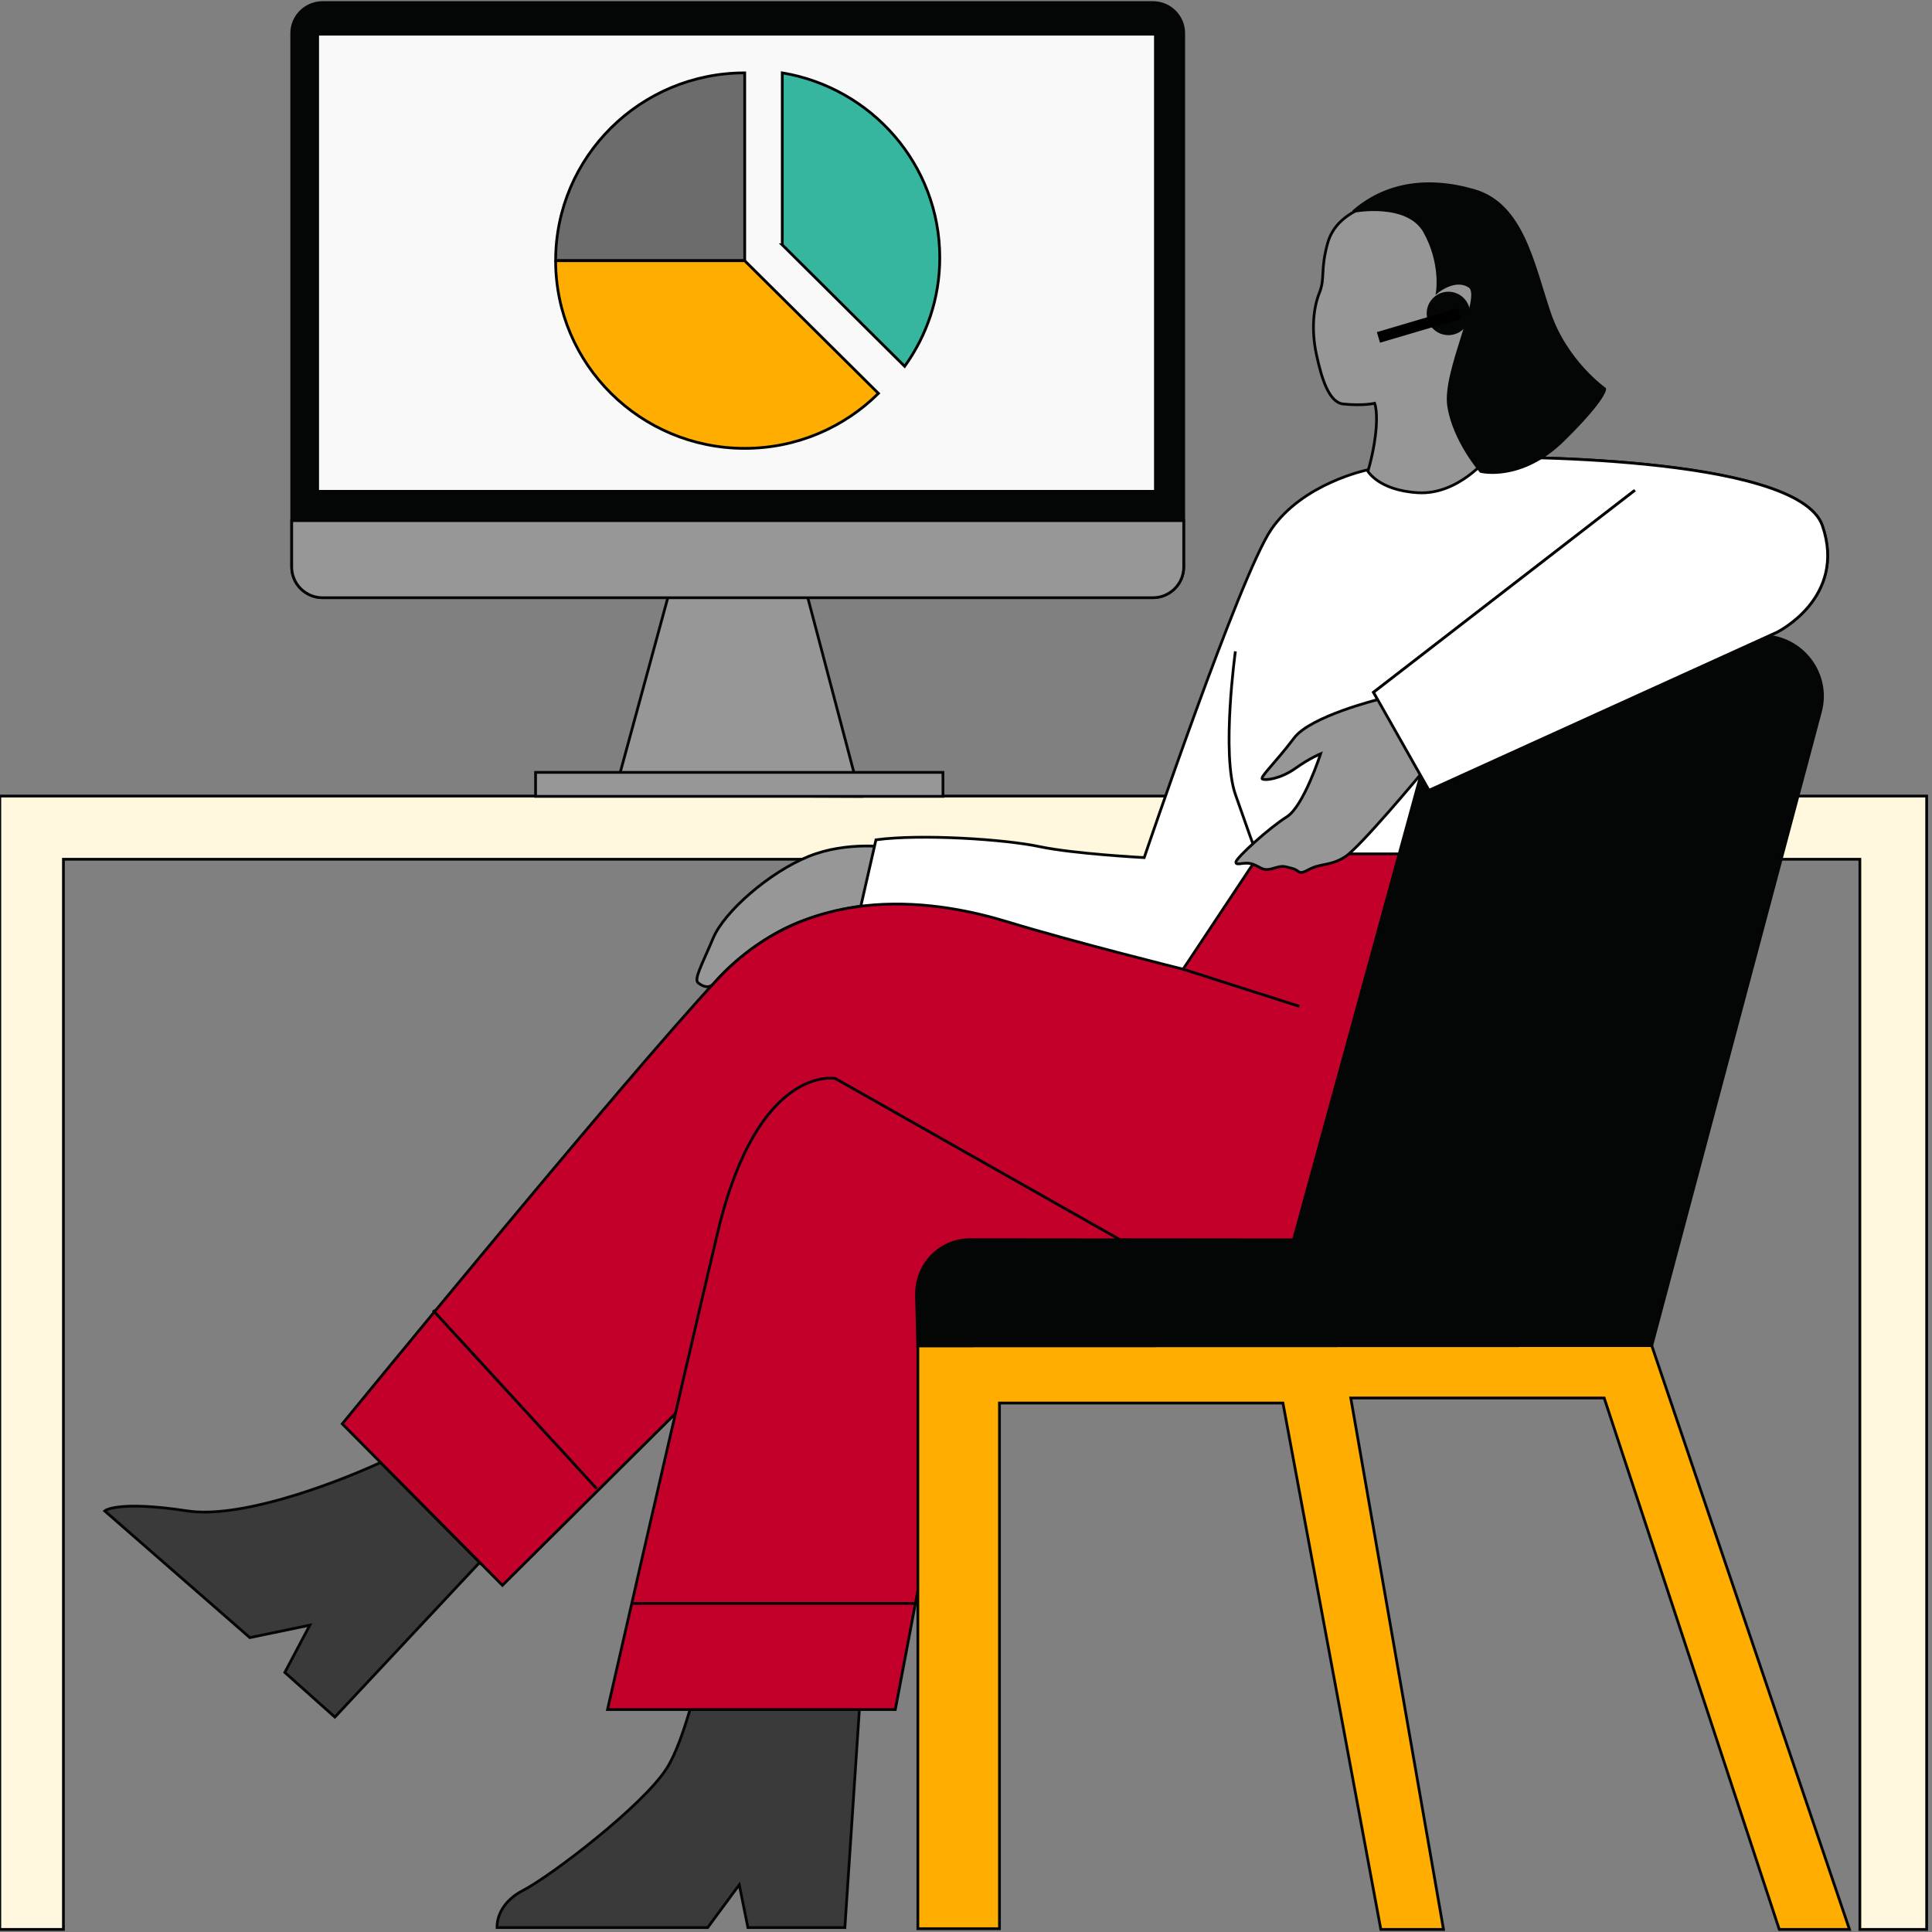
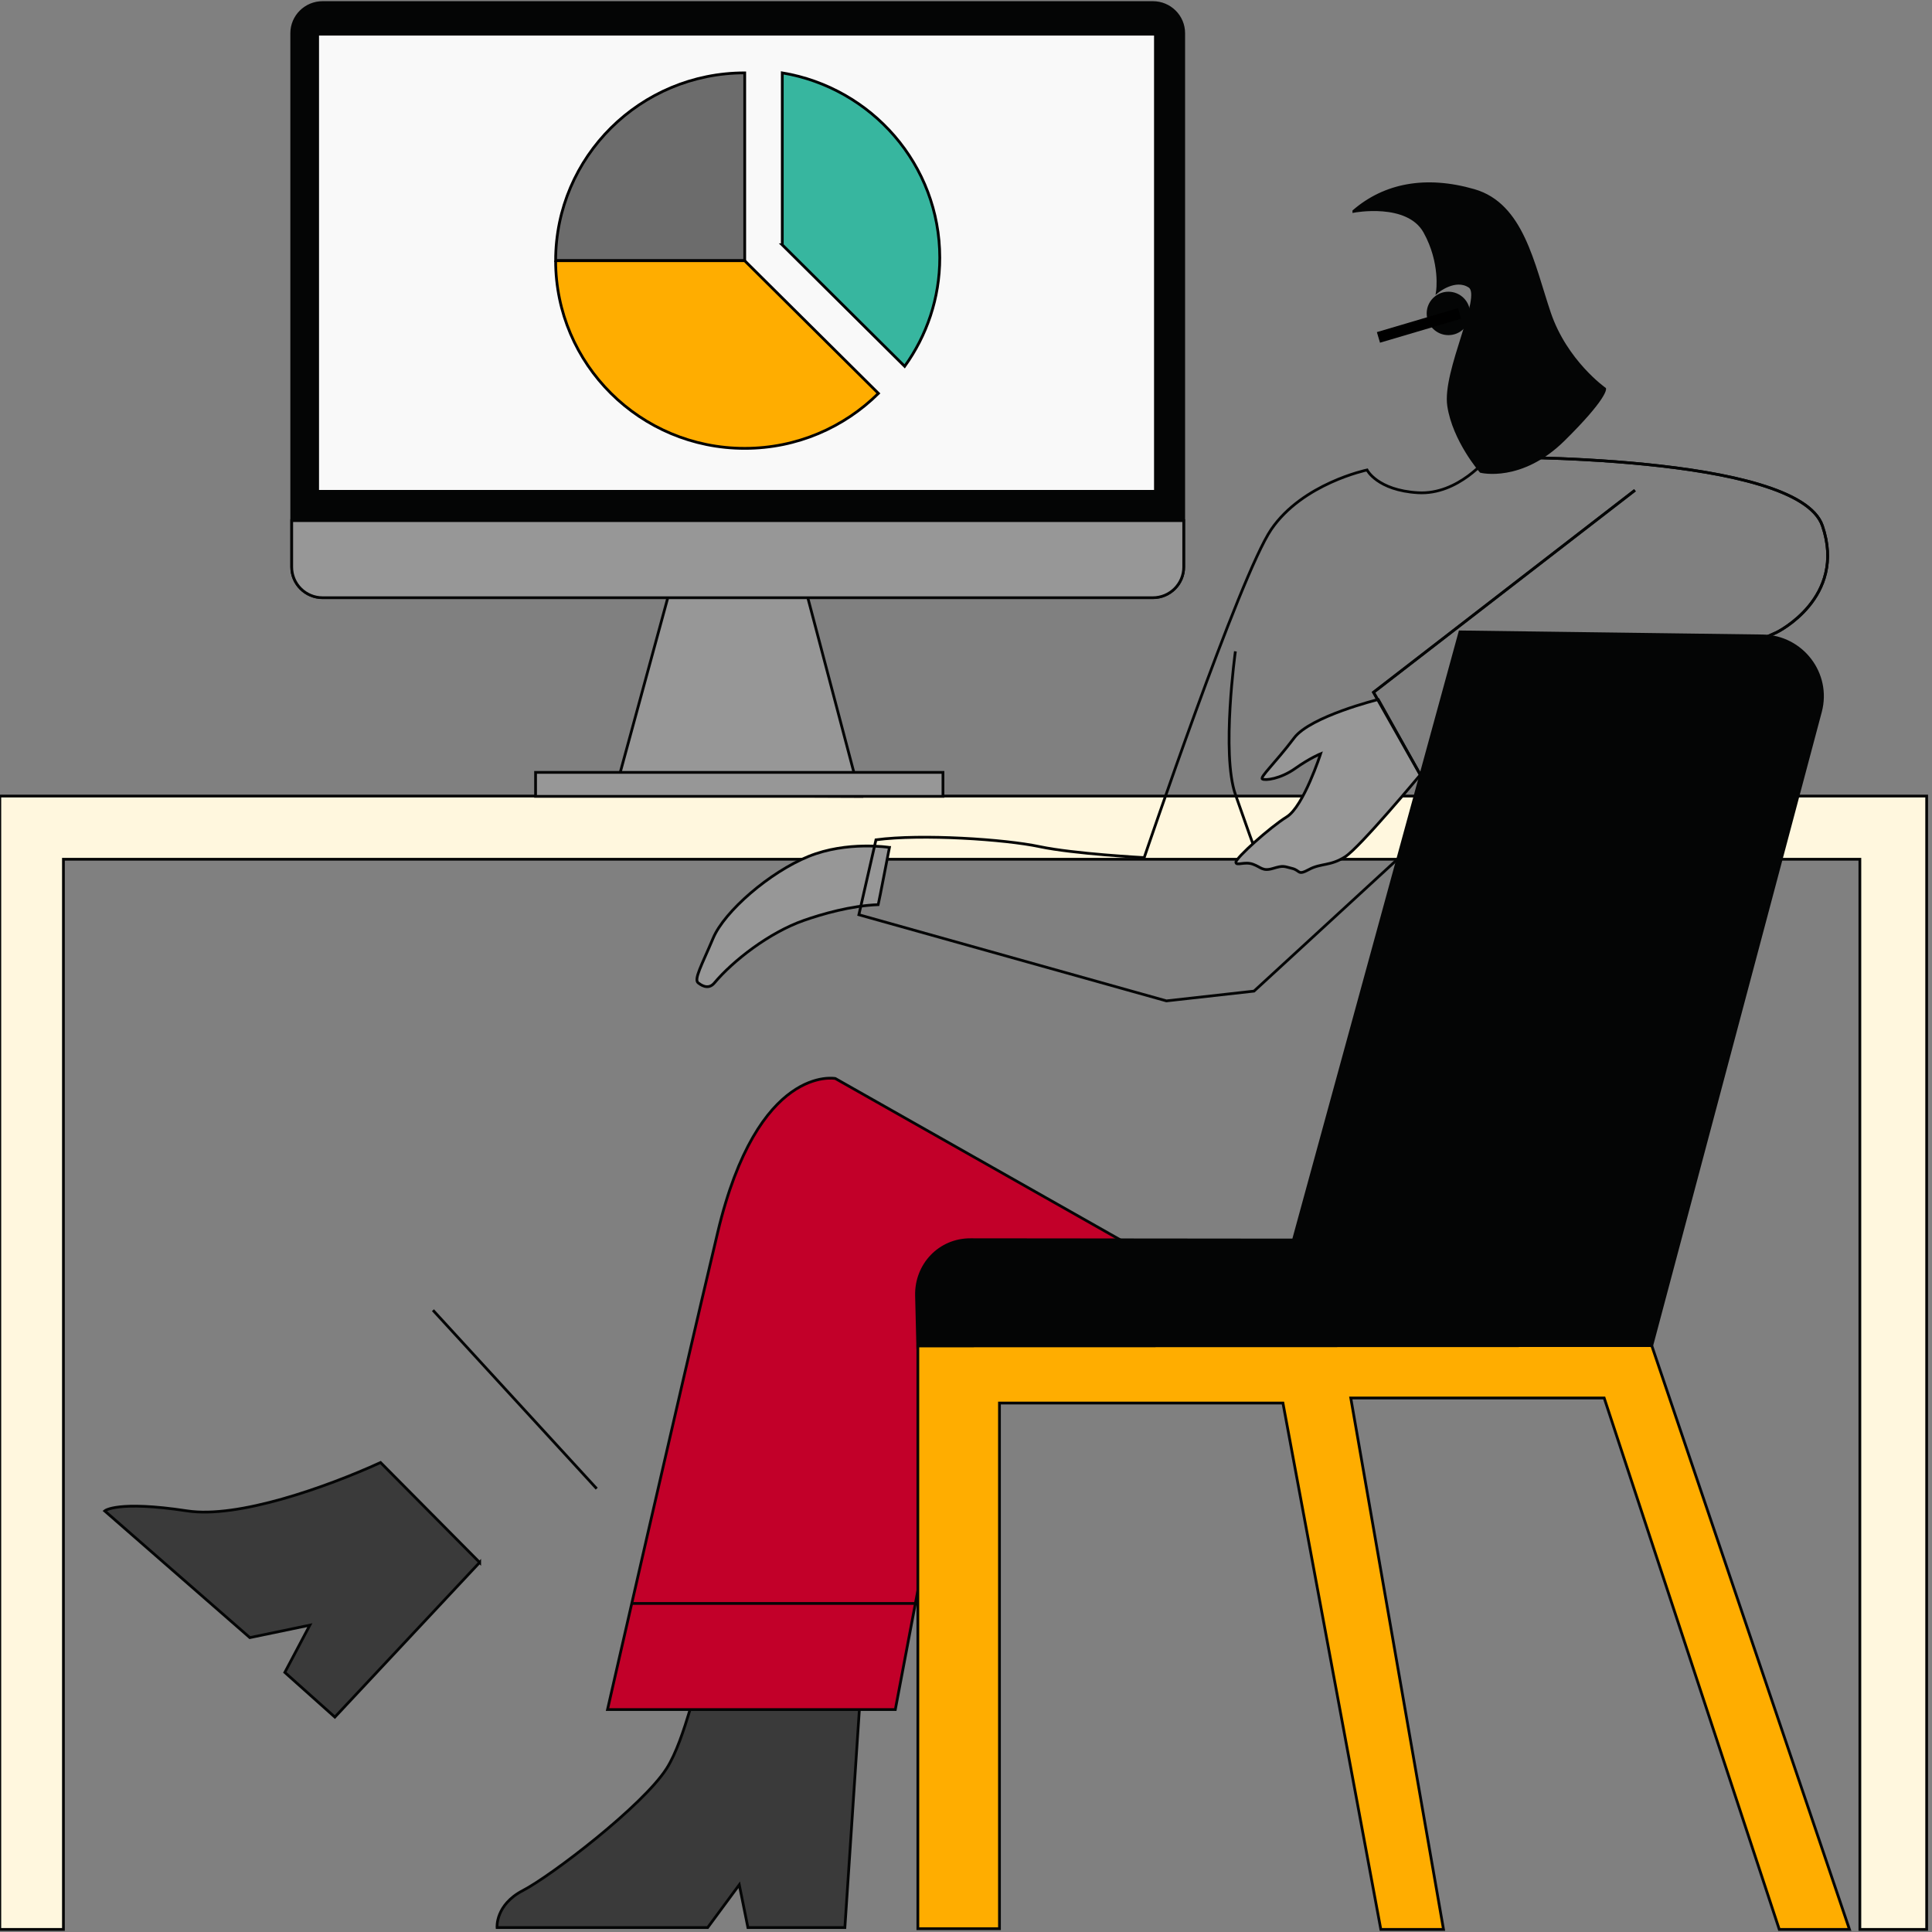
<svg xmlns="http://www.w3.org/2000/svg" width="250" height="250" viewBox="0 0 250 250" fill="none">
  <rect x="0" y="0" width="250" height="250" fill="#808080" stroke="none" />
  <g clip-path="url(#clip0_1437_14157)">
    <path d="M-0.024 249.666V103.009H249.31V249.666H240.666V111.187H8.207V249.666H-0.024Z" fill="#FFF7DE" stroke="#040505" stroke-width="0.357" stroke-miterlimit="10" />
    <path d="M149.536 4.408H41.078V63.585H149.536V4.408Z" fill="#F9F9F9" stroke="#040505" stroke-width="0.357" stroke-miterlimit="10" />
    <path d="M101.214 31.673L117.064 47.403C119.914 43.433 121.606 38.599 121.606 33.351C121.606 21.324 112.788 11.361 101.227 9.43V31.673H101.214Z" fill="#37B69F" stroke="black" stroke-width="0.357" stroke-miterlimit="10" />
    <path d="M96.366 33.724V9.43C82.86 9.43 71.898 20.298 71.898 33.724H96.366Z" fill="#6C6C6C" stroke="black" stroke-width="0.357" stroke-miterlimit="10" />
    <path d="M71.898 33.724C71.898 47.136 82.847 58.018 96.366 58.018C103.118 58.018 109.232 55.301 113.667 50.906L96.366 33.737H71.898V33.724Z" fill="#FFAD00" stroke="black" stroke-width="0.357" stroke-miterlimit="10" />
    <path d="M87.616 72.935L80.263 99.933L77.786 102.916L111.47 103.049L110.498 99.973L103.359 72.908L87.616 72.935Z" fill="#979797" stroke="#040505" stroke-width="0.357" stroke-miterlimit="10" />
    <path d="M122.019 99.946H69.302V103.049H122.019V99.946Z" fill="#979797" stroke="#040505" stroke-width="0.357" stroke-miterlimit="10" />
    <path d="M149.177 0.332H41.745C39.533 0.332 37.749 2.117 37.749 4.301V73.361C37.749 75.545 39.547 77.33 41.745 77.33H149.177C151.388 77.33 153.172 75.545 153.172 73.361V4.301C153.172 2.103 151.388 0.332 149.177 0.332ZM149.536 63.585H41.079V4.408H149.536V63.585Z" fill="#040505" stroke="#040505" stroke-width="0.357" stroke-miterlimit="10" />
    <path d="M153.172 67.368V73.375C153.172 75.559 151.388 77.344 149.177 77.344H41.745C39.533 77.344 37.749 75.559 37.749 73.375V67.368H153.172Z" fill="#979797" stroke="#040505" stroke-width="0.357" stroke-miterlimit="10" />
    <path d="M62.07 202.171L43.33 222.189L36.857 216.409L40.094 210.295L32.329 211.907L13.549 195.511C13.549 195.511 15.12 194.126 24.23 195.511C30.77 196.51 42.198 192.461 49.244 189.251L62.07 202.184V202.171Z" fill="#3A3A3A" stroke="#040505" stroke-width="0.357" stroke-miterlimit="10" />
    <path d="M89.294 221.217C88.508 223.814 87.51 226.891 86.258 228.849C83.194 233.644 71.38 242.701 67.664 244.632C64.068 246.497 64.321 249.427 64.321 249.427H91.572L95.661 243.886L96.78 249.427H109.326L111.204 221.204H89.308L89.294 221.217Z" fill="#3A3A3A" stroke="#040505" stroke-width="0.357" stroke-miterlimit="10" />
    <path d="M115.08 109.656C115.08 109.656 109.633 108.79 104.638 110.815C99.63 112.839 93.743 117.914 92.278 121.404C90.813 124.88 89.734 126.758 90.36 127.197C90.587 127.357 91.599 128.196 92.438 127.197C94.849 124.321 99.537 120.671 104.025 119.099C106.343 118.287 110.099 117.195 113.642 117.062C113.708 116.835 115.094 109.656 115.094 109.656H115.08Z" fill="#979797" stroke="#040505" stroke-width="0.357" stroke-miterlimit="10" />
-     <path d="M180.491 25.719C179.558 25.879 178.639 26.078 177.774 26.345C174.923 27.211 172.539 28.756 171.793 31.473C170.821 35.016 171.5 35.975 170.728 37.893C169.955 39.81 169.662 42.688 170.342 45.857C171.021 49.027 171.98 52.091 173.818 52.277C176.415 52.544 177.88 52.184 177.88 52.184C177.88 52.184 178.36 53.329 177.973 56.406C177.587 59.483 176.721 61.867 176.721 61.867L186.857 66.755L195.834 61.001C195.834 61.001 193.131 63.306 192.451 58.79C191.772 54.288 192.931 38.652 193.037 38.266C193.144 37.879 192.265 30.207 192.265 30.207L188.495 26.372L180.477 25.706L180.491 25.719Z" fill="#979797" stroke="#040505" stroke-width="0.357" stroke-miterlimit="10" />
-     <path d="M211.564 63.439L177.734 89.584L184.913 102.264L229.918 81.819C229.918 81.819 239.015 77.384 235.818 68.034C232.622 58.684 192.571 59.163 192.571 59.163C192.571 59.163 188.735 64.078 183.474 63.758C178.213 63.439 176.894 60.815 176.894 60.815C176.894 60.815 168.557 62.546 164.494 68.513C160.432 74.48 148.059 110.975 148.059 110.975C148.059 110.975 138.962 110.495 134.5 109.55C130.038 108.604 119.249 107.885 113.349 108.671L111.138 118.367L150.935 129.515L162.27 128.25L181.743 110.349" fill="white" />
    <path d="M211.564 63.439L177.734 89.584L184.913 102.264L229.918 81.819C229.918 81.819 239.015 77.384 235.818 68.034C232.622 58.684 192.571 59.163 192.571 59.163C192.571 59.163 188.735 64.078 183.474 63.758C178.213 63.439 176.894 60.815 176.894 60.815C176.894 60.815 168.557 62.546 164.494 68.513C160.432 74.48 148.059 110.975 148.059 110.975C148.059 110.975 138.962 110.495 134.5 109.55C130.038 108.604 119.249 107.885 113.349 108.671L111.138 118.367L150.935 129.515L162.27 128.25L181.743 110.349" stroke="#040505" stroke-width="0.357" stroke-miterlimit="10" />
    <path d="M159.859 84.283C159.859 84.283 158.021 97.536 159.859 102.797C161.697 108.058 162.137 109.217 162.137 109.217" stroke="#040505" stroke-width="0.357" stroke-miterlimit="10" />
-     <path d="M163.002 110.495L153.093 125.412C153.093 125.412 138.842 121.869 130.424 119.299C122.006 116.728 105.171 113.518 92.864 126.691C80.557 139.877 44.289 184.243 44.289 184.243L65.014 205.14L88.002 182.311L121.034 160.455H171.22L182.768 110.495C182.768 110.495 163.708 110.495 163.002 110.495Z" fill="#C20029" stroke="#040505" stroke-width="0.357" stroke-miterlimit="10" />
    <path d="M144.995 160.454L108.088 139.557C108.088 139.557 98.045 137.625 92.864 159.495C87.683 181.352 78.612 221.216 78.612 221.216H115.853L126.867 163.025L144.995 160.454Z" fill="#C20029" stroke="#040505" stroke-width="0.357" stroke-miterlimit="10" />
-     <path d="M153.093 125.413L168.144 130.221" stroke="#040505" stroke-width="0.357" stroke-miterlimit="10" />
    <path d="M56.023 169.539L77.214 192.634" stroke="#040505" stroke-width="0.357" stroke-miterlimit="10" />
    <path d="M81.675 207.485H118.596" stroke="#040505" stroke-width="0.357" stroke-miterlimit="10" />
    <path d="M178.333 90.517C178.333 90.517 169.569 92.688 167.464 95.485C165 98.748 162.989 100.573 163.349 100.799C163.708 101.025 165.68 100.799 167.598 99.44C169.516 98.082 170.887 97.536 170.887 97.536C170.887 97.536 168.69 104.342 166.505 105.7C164.321 107.059 159.926 111.015 159.926 111.561C159.926 112.107 161.018 111.428 162.123 111.827C163.229 112.227 163.362 112.786 164.734 112.373C166.106 111.96 166.106 112.107 167.198 112.373C168.29 112.64 167.877 113.332 169.396 112.506C170.914 111.681 172.139 112.094 174.057 110.868C175.975 109.643 183.794 100.253 183.794 100.253L178.346 90.517H178.333Z" fill="#979797" stroke="#040505" stroke-width="0.357" stroke-miterlimit="10" />
    <path d="M118.769 174.147V249.573H129.331V181.552H166.012L178.679 249.666H186.79L174.79 180.9H207.581L230.237 249.666H239.321L213.735 174.12L118.769 174.147Z" fill="#FFAD00" stroke="#040505" stroke-width="0.357" stroke-miterlimit="10" />
    <path d="M118.769 174.147L213.735 174.12L235.565 92.088C236.87 87.173 233.181 82.351 228.066 82.285L188.921 81.765L167.371 160.455L125.602 160.415C121.58 160.388 118.503 163.664 118.596 167.647L118.756 174.16L118.769 174.147Z" fill="#040505" stroke="#040505" stroke-width="0.357" stroke-miterlimit="10" />
-     <path d="M211.564 63.438L177.733 89.584L184.912 102.264L229.917 81.819C229.917 81.819 239.014 77.383 235.818 68.033C232.621 58.683 192.571 59.163 192.571 59.163" fill="white" />
    <path d="M211.564 63.438L177.733 89.584L184.912 102.264L229.917 81.819C229.917 81.819 239.014 77.383 235.818 68.033C232.621 58.683 192.571 59.163 192.571 59.163" stroke="#040505" stroke-width="0.357" stroke-miterlimit="10" />
    <path d="M175.189 27.343C175.189 27.343 182.142 26.012 184.366 30.007C186.59 34.016 186.004 37.732 186.004 37.732C186.004 37.732 188.322 35.828 190.16 37.066C191.998 38.305 186.777 48.028 187.456 52.517C188.135 57.005 191.612 61.001 191.612 61.001C191.612 61.001 196.833 62.333 202.334 56.899C207.834 51.464 207.648 50.319 207.648 50.319C207.648 50.319 202.627 46.789 200.496 40.489C198.364 34.19 197.019 26.464 190.746 24.653C184.473 22.842 179.158 23.894 175.189 27.317V27.343Z" fill="#040505" stroke="#040505" stroke-width="0.357" stroke-miterlimit="10" />
    <circle cx="187.422" cy="40.557" r="2.809" fill="#040505" />
    <path d="M188.866 40.557L178.37 43.66" stroke="black" stroke-width="1.429" />
  </g>
  <defs>
    <clipPath id="clip0_1437_14157">
      <rect width="250" height="250" fill="white" />
    </clipPath>
  </defs>
</svg>